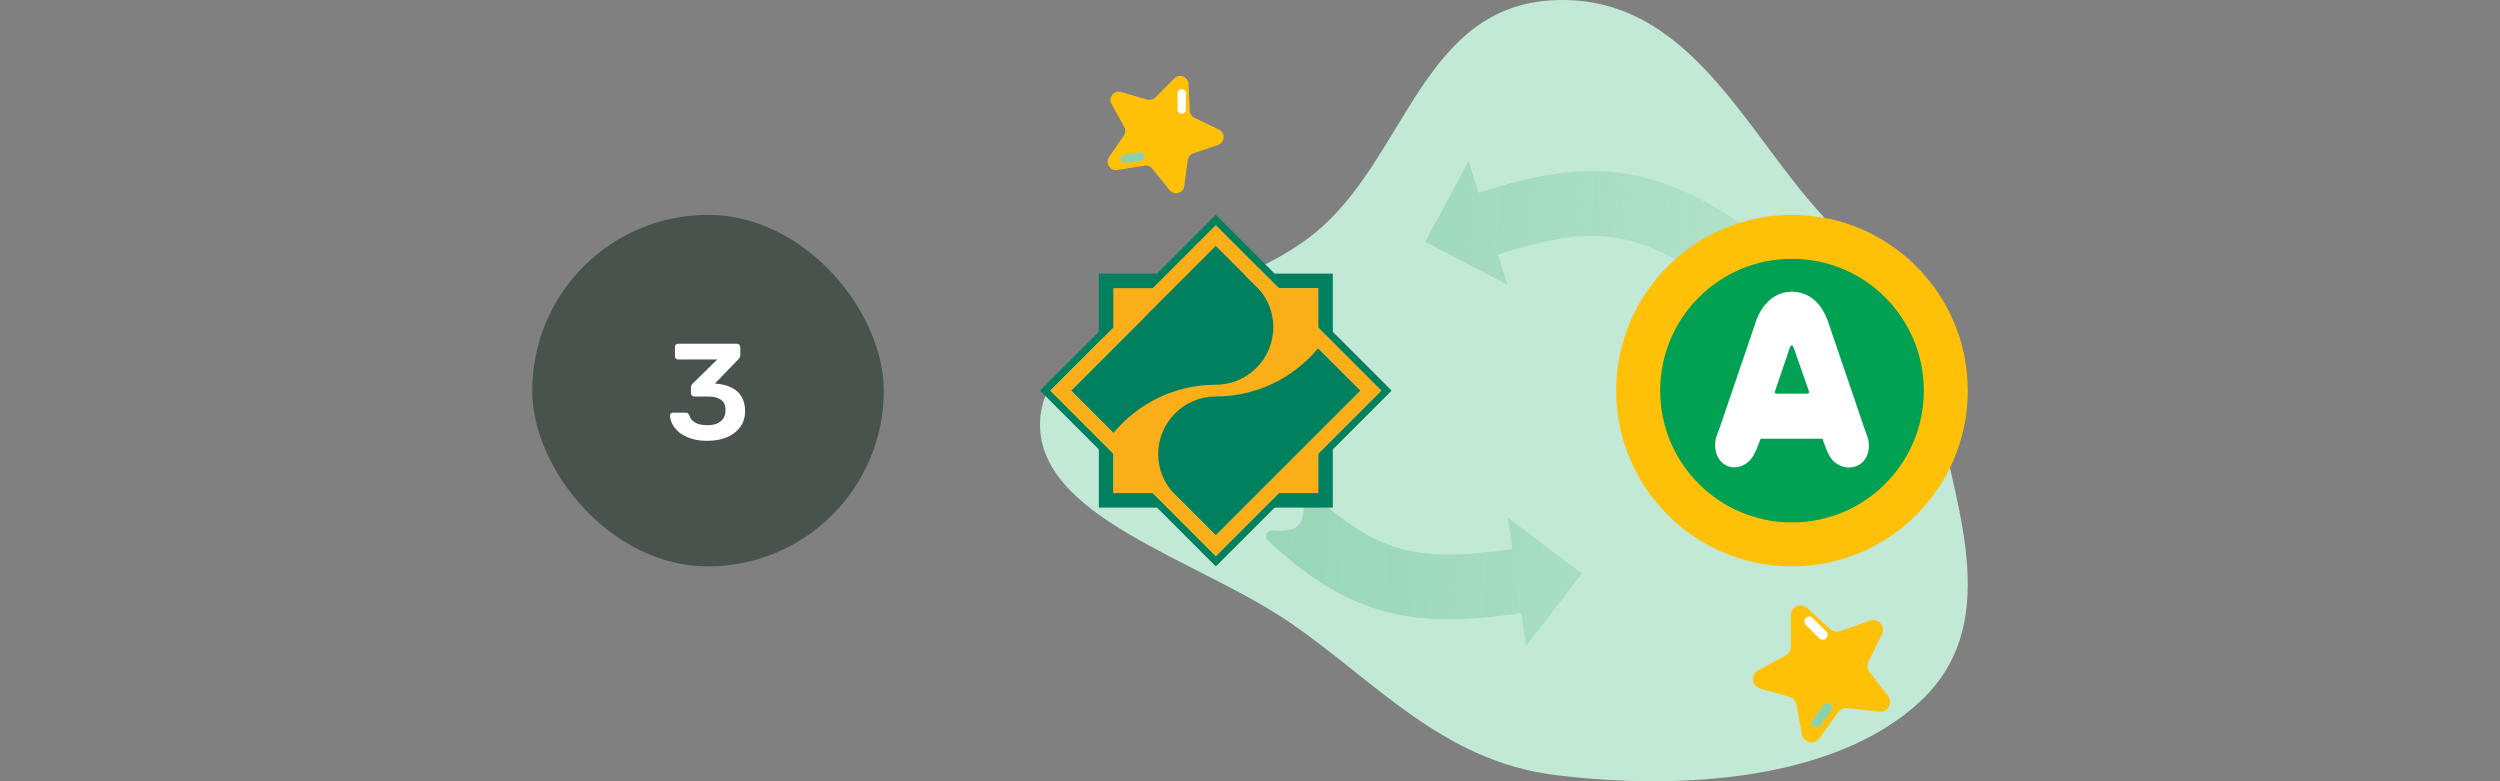
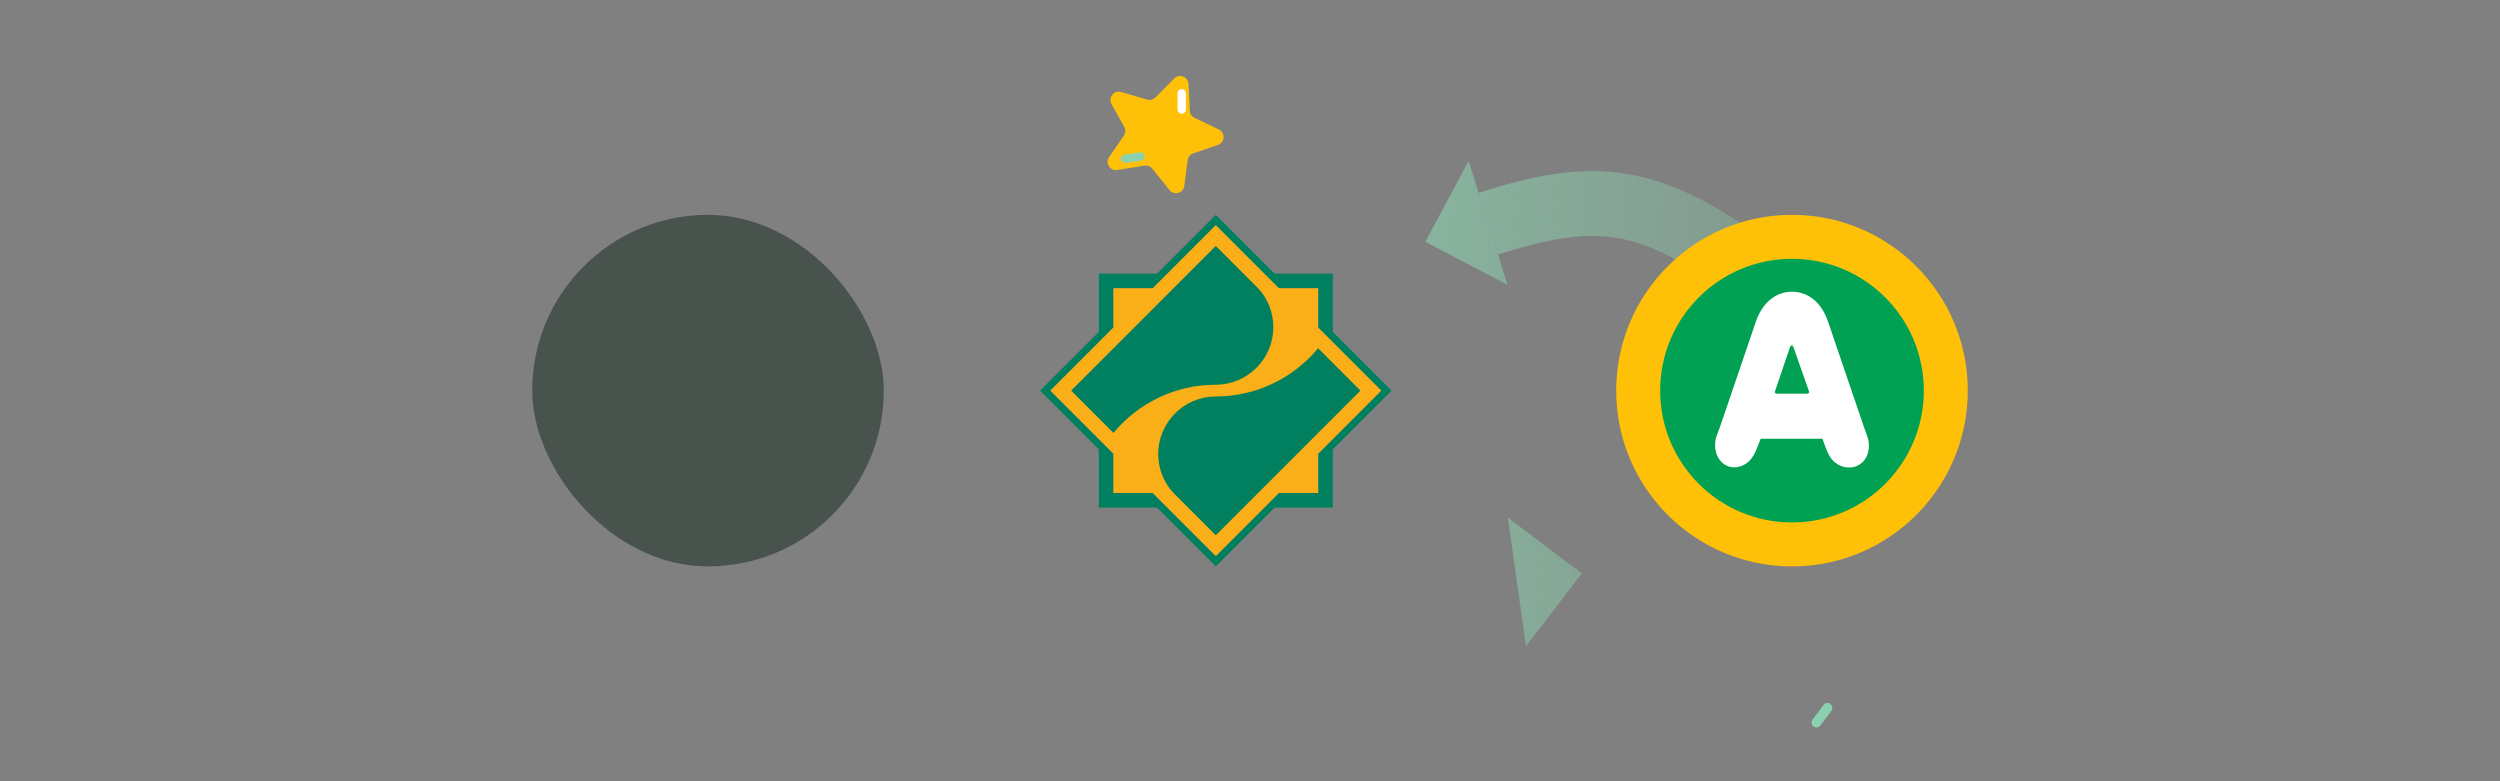
<svg xmlns="http://www.w3.org/2000/svg" width="256" height="80" viewBox="0 0 256 80" fill="none">
  <rect x="0" y="0" width="256" height="80" fill="#808080" stroke="none" />
  <rect x="54.5" y="22" width="36" height="36" rx="18" fill="#23362D" fill-opacity="0.6" />
-   <path d="M72.445 45.14C71.791 45.14 71.227 45.061 70.751 44.902C70.275 44.743 69.878 44.538 69.561 44.286C69.253 44.025 69.019 43.745 68.861 43.446C68.702 43.138 68.618 42.835 68.609 42.536C68.609 42.452 68.637 42.387 68.693 42.34C68.758 42.284 68.833 42.256 68.917 42.256H70.177C70.27 42.256 70.35 42.275 70.415 42.312C70.48 42.349 70.536 42.424 70.583 42.536C70.667 42.788 70.802 42.989 70.989 43.138C71.185 43.287 71.409 43.395 71.661 43.46C71.913 43.516 72.179 43.544 72.459 43.544C73.019 43.544 73.462 43.413 73.789 43.152C74.125 42.881 74.293 42.499 74.293 42.004C74.293 41.509 74.139 41.155 73.831 40.94C73.523 40.716 73.094 40.604 72.543 40.604H71.101C70.998 40.604 70.914 40.576 70.849 40.52C70.784 40.455 70.751 40.371 70.751 40.268V39.68C70.751 39.587 70.769 39.507 70.807 39.442C70.853 39.367 70.9 39.307 70.947 39.26L73.453 36.81H69.449C69.346 36.81 69.262 36.777 69.197 36.712C69.141 36.647 69.113 36.567 69.113 36.474V35.55C69.113 35.447 69.141 35.363 69.197 35.298C69.262 35.233 69.346 35.2 69.449 35.2H75.455C75.558 35.2 75.641 35.233 75.707 35.298C75.772 35.363 75.805 35.447 75.805 35.55V36.39C75.805 36.474 75.786 36.549 75.749 36.614C75.712 36.679 75.669 36.735 75.623 36.782L73.201 39.274L73.369 39.288C73.938 39.335 74.442 39.465 74.881 39.68C75.329 39.885 75.674 40.189 75.917 40.59C76.169 40.991 76.295 41.495 76.295 42.102C76.295 42.737 76.127 43.283 75.791 43.74C75.464 44.188 75.011 44.533 74.433 44.776C73.854 45.019 73.192 45.14 72.445 45.14Z" fill="white" />
-   <path fill-rule="evenodd" clip-rule="evenodd" d="M159.252 79.363C147.75 77.932 140.944 69.861 132.249 63.858C122.602 57.199 105.923 52.95 106.515 42.955C107.108 32.941 125.694 31.149 134.616 23.884C144.04 16.211 145.592 0.538 159.252 0.014C172.83 -0.506 178.595 13.311 186.456 21.896C192.423 28.414 196.97 35.064 198.571 42.955C200.581 52.864 204.904 64.165 196.593 71.861C188.019 79.801 172.451 81.005 159.252 79.363Z" fill="#C2E9D6" />
  <path d="M161.983 58.723L156.263 66.167L154.4 53.007L161.983 58.723Z" fill="url(#paint0_linear_11496_105567)" />
-   <path fill-rule="evenodd" clip-rule="evenodd" d="M143.131 56.096C146.167 56.999 149.646 56.983 154.856 56.223L155.784 62.783C150.293 63.583 145.728 63.783 141.244 62.449C137.206 61.247 133.632 58.901 129.805 55.322C129.396 54.94 129.763 54.261 130.321 54.32C132.962 54.596 133.709 53.613 133.458 51.138C133.402 50.593 134.093 50.235 134.498 50.612C137.827 53.708 140.476 55.305 143.131 56.096Z" fill="url(#paint1_linear_11496_105567)" />
  <path d="M145.955 24.758L150.385 16.48L154.368 29.161L145.955 24.758Z" fill="url(#paint2_linear_11496_105567)" />
  <path fill-rule="evenodd" clip-rule="evenodd" d="M164.983 24.276C161.84 23.88 158.411 24.463 153.395 26.062L151.409 19.741C156.697 18.056 161.167 17.115 165.809 17.701C169.989 18.228 173.897 19.959 178.257 22.867C178.723 23.177 178.471 23.907 177.911 23.94C175.26 24.098 174.684 25.189 175.335 27.59C175.478 28.119 174.856 28.585 174.394 28.279C170.605 25.767 167.732 24.623 164.983 24.276Z" fill="url(#paint3_linear_11496_105567)" />
  <path d="M109.676 40L124.503 54.824L139.33 40L124.503 25.176L109.676 40ZM114.019 46.464L107.559 40.003L114.019 33.543V29.52H118.041L124.5 23.059L130.959 29.519H134.982V33.542L141.441 40.003L134.982 46.464V50.488H130.959L124.5 56.948L118.041 50.488H114.019V46.464ZM124.5 22L118.479 28.021H112.521V33.98L106.5 39.999L112.521 46.021V51.979H118.479L124.5 58L130.521 51.979H136.479V46.02L142.5 39.999L136.479 33.979V28.02H130.521L124.5 22Z" fill="#00805F" />
  <path d="M107.556 39.998L114.015 33.538V29.516H118.038L124.497 23.056L130.956 29.516H134.979V33.539L141.439 39.997L134.98 46.456V50.479H130.957L124.498 56.939L118.039 50.479H114.016V46.456L107.556 39.998ZM114.013 44.337C116.515 41.321 120.285 39.397 124.493 39.397C127.74 39.397 130.389 36.748 130.389 33.5C130.389 31.966 129.798 30.566 128.833 29.515L124.493 25.174L109.674 39.996L114.013 44.337ZM134.979 35.658C132.478 38.674 128.706 40.598 124.497 40.598C121.248 40.598 118.6 43.247 118.6 46.495C118.6 48.029 119.191 49.429 120.156 50.48H120.155L124.497 54.821L139.321 39.999L134.979 35.658Z" fill="#FAAE17" />
  <path d="M201.5 40C201.5 49.941 193.441 58 183.5 58C173.559 58 165.5 49.941 165.5 40C165.5 30.059 173.559 22 183.5 22C193.441 22 201.5 30.059 201.5 40Z" fill="#FFC107" />
  <path d="M197 40C197 47.456 190.956 53.5 183.5 53.5C176.044 53.5 170 47.456 170 40C170 32.544 176.044 26.5 183.5 26.5C190.956 26.5 197 32.544 197 40Z" fill="#00A153" />
  <path d="M179.797 32.948C180.13 31.97 180.63 31.216 181.274 30.68C181.919 30.144 182.66 29.875 183.496 29.875C184.332 29.875 185.072 30.139 185.717 30.668C186.362 31.196 186.857 31.956 187.195 32.948L190.851 43.679C191.049 44.258 191.311 44.862 191.354 45.265C191.619 47.719 189.284 48.529 187.869 47.326C187.458 46.976 187.183 46.471 186.955 45.85L186.616 44.924H180.291L179.931 45.85C179.698 46.45 179.424 46.956 179.006 47.313C178.422 47.813 177.602 48.008 176.906 47.726C176.168 47.427 175.625 46.643 175.625 45.579C175.625 44.807 175.943 44.259 176.14 43.679L179.797 32.948ZM183.263 35.644L181.817 39.902C181.803 39.942 181.775 40.013 181.748 40.098C181.718 40.191 181.772 40.312 181.923 40.312C182.954 40.312 183.914 40.312 184.946 40.312C185.142 40.312 185.316 40.281 185.224 40.027L185.177 39.898L183.723 35.751L183.661 35.581C183.659 35.575 183.656 35.569 183.654 35.564C183.581 35.385 183.526 35.376 183.475 35.375C183.395 35.374 183.339 35.422 183.263 35.644Z" fill="white" />
-   <path d="M188.238 72.923C188.448 72.631 188.8 72.475 189.158 72.514L192.438 72.871C193.314 72.967 193.876 71.965 193.339 71.267L191.441 68.802C191.209 68.501 191.168 68.094 191.336 67.752L192.715 64.937C193.109 64.134 192.331 63.257 191.487 63.553L188.424 64.627C188.077 64.748 187.692 64.67 187.42 64.423L185.044 62.262C184.4 61.676 183.367 62.136 183.372 63.007L183.388 66.218C183.39 66.586 183.19 66.924 182.868 67.101L180.02 68.658C179.236 69.088 179.366 70.252 180.226 70.497L183.242 71.356C183.608 71.46 183.883 71.763 183.952 72.137L184.514 75.196C184.673 76.063 185.793 76.315 186.308 75.6L188.238 72.923Z" fill="#FFC107" />
-   <path fill-rule="evenodd" clip-rule="evenodd" d="M184.912 63.279C185.107 63.084 185.424 63.084 185.619 63.279L186.995 64.656C187.191 64.851 187.191 65.168 186.995 65.363C186.8 65.558 186.484 65.558 186.288 65.363L184.912 63.986C184.717 63.791 184.717 63.474 184.912 63.279Z" fill="white" />
  <path fill-rule="evenodd" clip-rule="evenodd" d="M187.428 72.087C187.649 72.252 187.694 72.565 187.529 72.787L186.408 74.287C186.242 74.508 185.929 74.553 185.708 74.388C185.487 74.222 185.441 73.909 185.607 73.688L186.728 72.188C186.893 71.966 187.207 71.921 187.428 72.087Z" fill="#8CD1AF" />
  <path d="M117.194 16.958C117.497 16.909 117.803 17.026 117.996 17.266L119.761 19.463C120.232 20.049 121.177 19.784 121.274 19.038L121.616 16.404C121.658 16.082 121.879 15.811 122.187 15.706L124.72 14.839C125.443 14.592 125.502 13.592 124.813 13.261L122.316 12.06C122.033 11.925 121.847 11.645 121.833 11.331L121.703 8.592C121.668 7.849 120.766 7.503 120.243 8.032L118.314 9.98C118.093 10.203 117.768 10.287 117.467 10.199L114.807 9.42C114.074 9.206 113.449 9.988 113.821 10.655L115.123 12.995C115.281 13.278 115.265 13.627 115.08 13.895L113.572 16.082C113.145 16.701 113.669 17.53 114.412 17.409L117.194 16.958Z" fill="#FFC107" />
  <path fill-rule="evenodd" clip-rule="evenodd" d="M121.009 9.126C121.244 9.126 121.436 9.317 121.436 9.553V11.215C121.436 11.451 121.244 11.642 121.009 11.642C120.773 11.642 120.582 11.451 120.582 11.215V9.553C120.582 9.317 120.773 9.126 121.009 9.126Z" fill="white" />
  <path fill-rule="evenodd" clip-rule="evenodd" d="M117.21 15.964C117.243 16.197 117.081 16.414 116.848 16.447L115.265 16.676C115.032 16.709 114.815 16.548 114.782 16.314C114.748 16.081 114.91 15.864 115.143 15.831L116.726 15.602C116.959 15.568 117.176 15.73 117.21 15.964Z" fill="#8CD1AF" />
  <defs>
    <linearGradient id="paint0_linear_11496_105567" x1="106.5" y1="47.273" x2="212.616" y2="51.551" gradientUnits="userSpaceOnUse">
      <stop stop-color="#8CD1AF" />
      <stop offset="1" stop-color="#8CD1AF" stop-opacity="0" />
    </linearGradient>
    <linearGradient id="paint1_linear_11496_105567" x1="106.5" y1="47.273" x2="212.616" y2="51.551" gradientUnits="userSpaceOnUse">
      <stop stop-color="#8CD1AF" />
      <stop offset="1" stop-color="#8CD1AF" stop-opacity="0" />
    </linearGradient>
    <linearGradient id="paint2_linear_11496_105567" x1="106.5" y1="47.273" x2="212.616" y2="51.551" gradientUnits="userSpaceOnUse">
      <stop stop-color="#8CD1AF" />
      <stop offset="1" stop-color="#8CD1AF" stop-opacity="0" />
    </linearGradient>
    <linearGradient id="paint3_linear_11496_105567" x1="106.5" y1="47.273" x2="212.616" y2="51.551" gradientUnits="userSpaceOnUse">
      <stop stop-color="#8CD1AF" />
      <stop offset="1" stop-color="#8CD1AF" stop-opacity="0" />
    </linearGradient>
  </defs>
</svg>